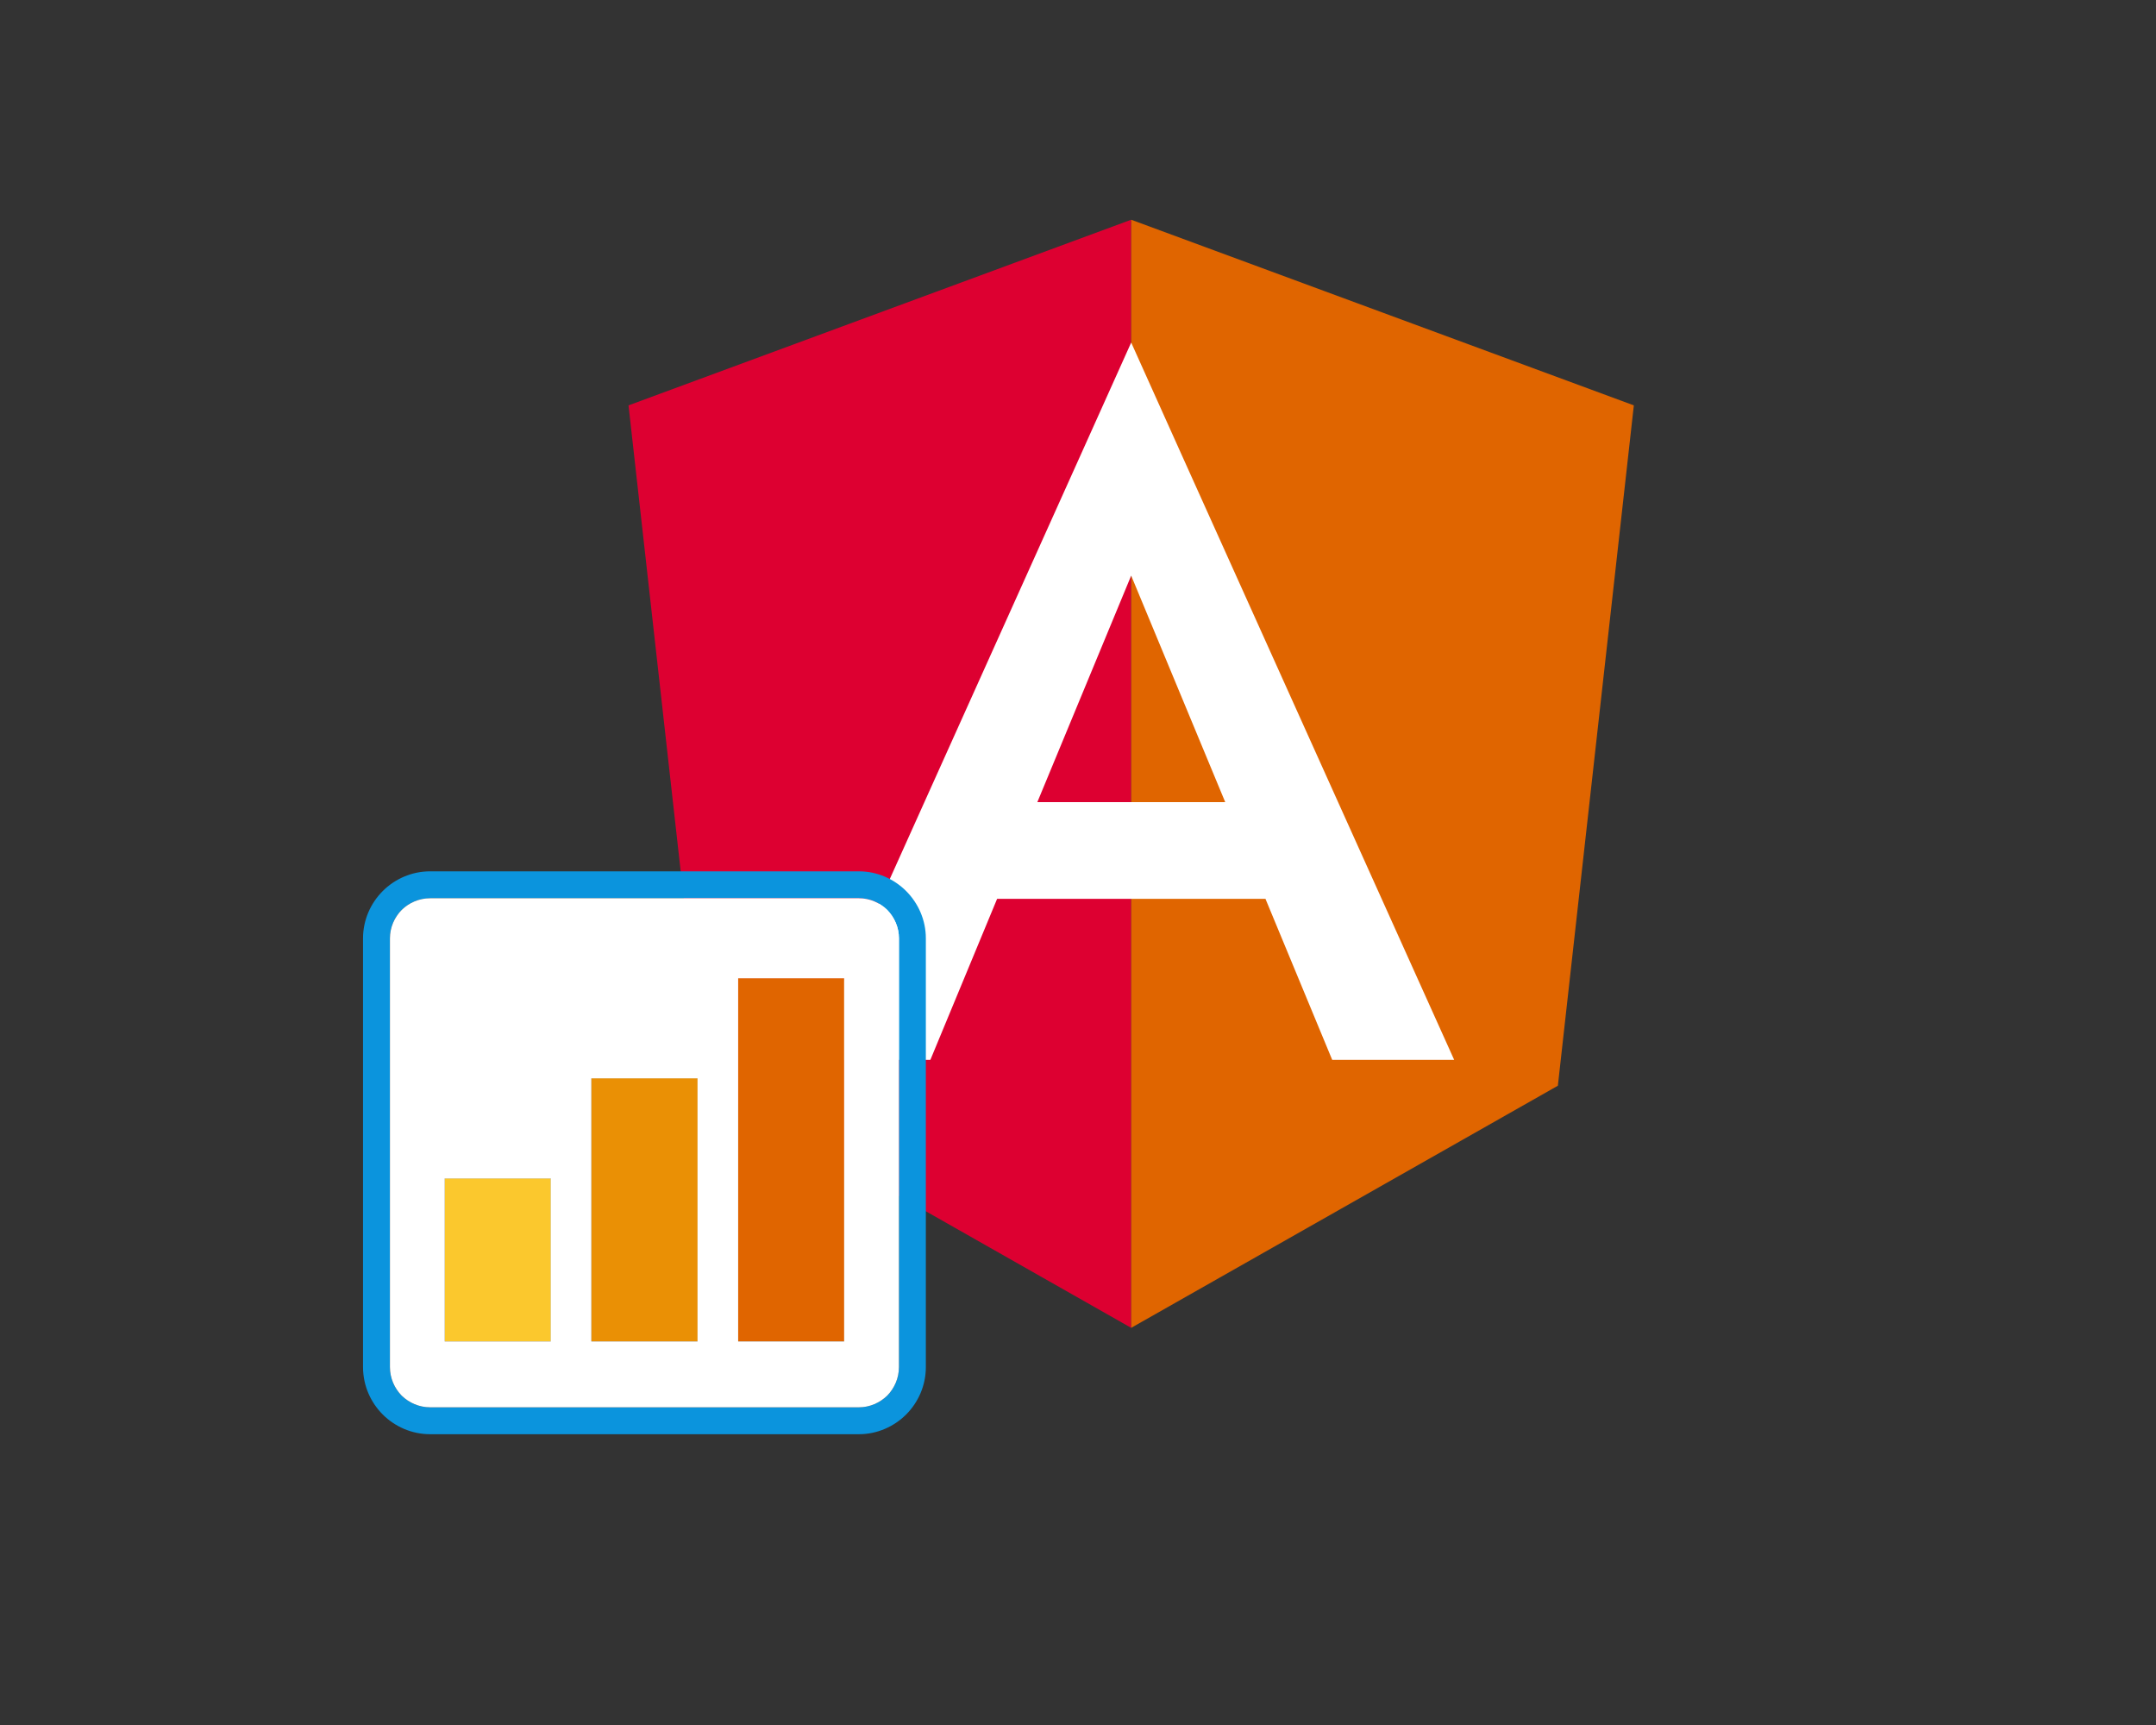
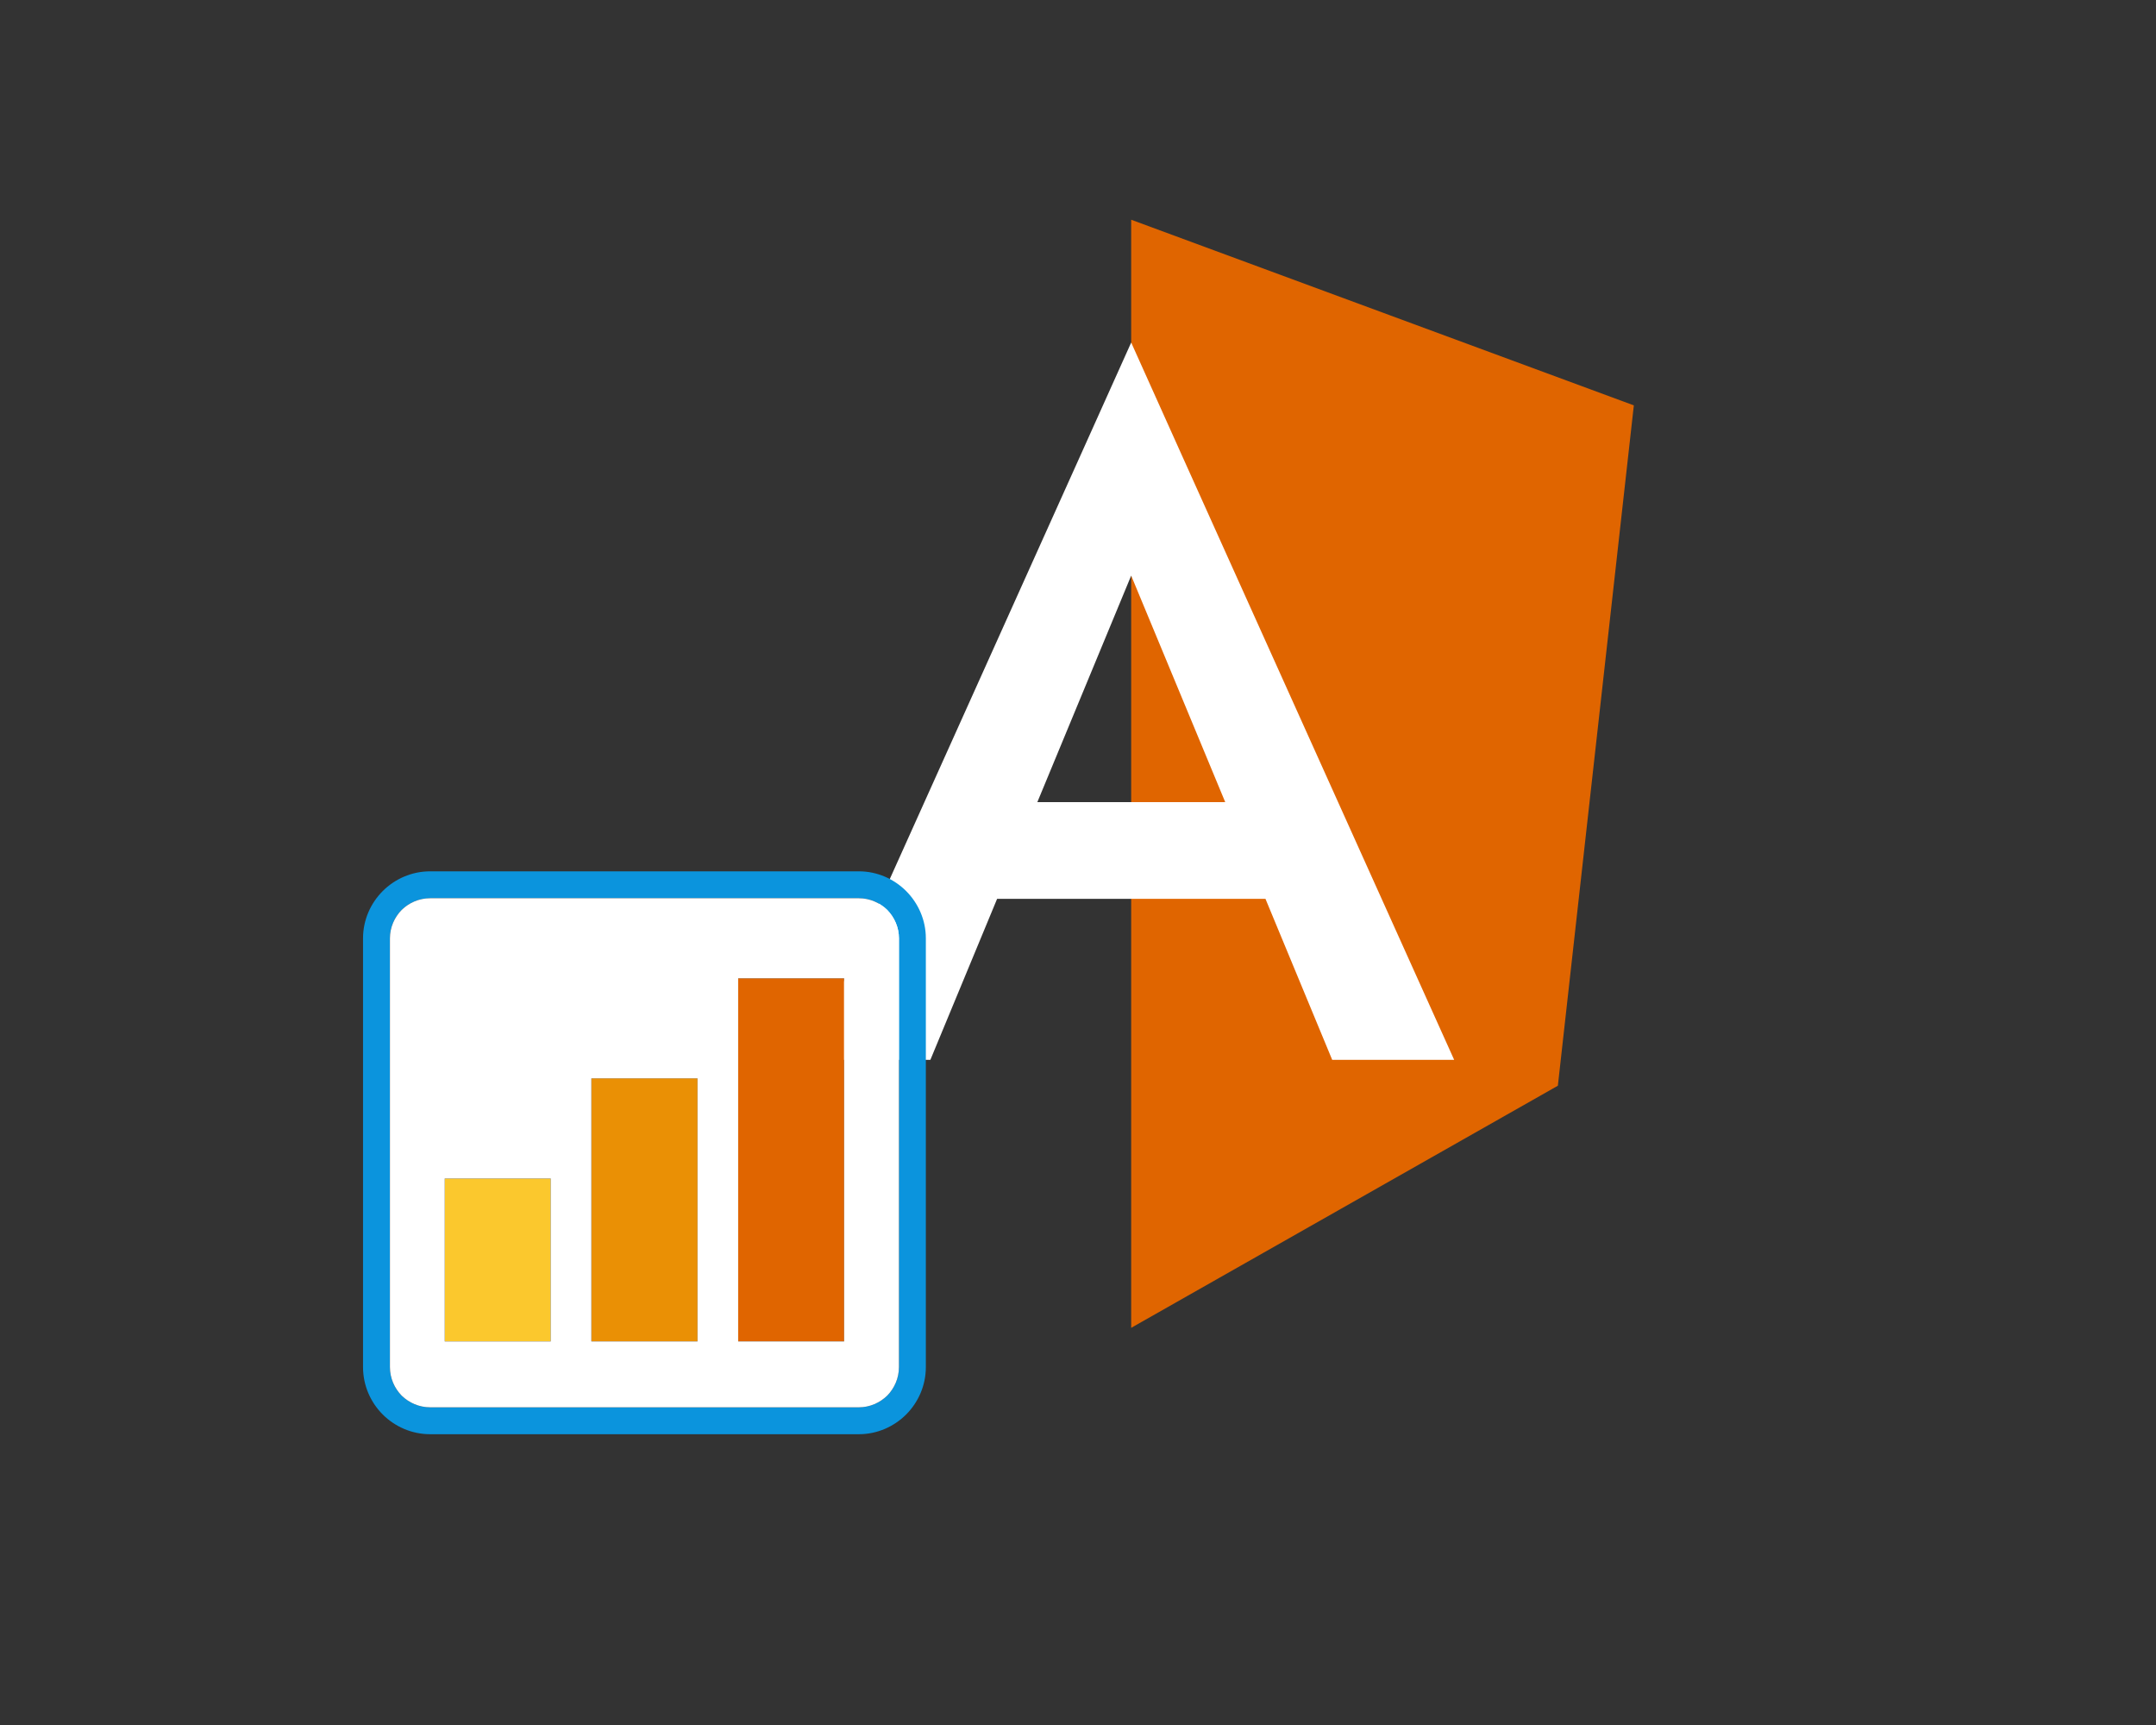
<svg xmlns="http://www.w3.org/2000/svg" xml:space="preserve" width="105mm" height="84mm" version="1.1" style="shape-rendering:geometricPrecision; text-rendering:geometricPrecision; image-rendering:optimizeQuality; fill-rule:evenodd; clip-rule:evenodd" viewBox="0 0 10500 8400">
  <rect x="0" y="0" width="10500" height="8400" fill="#333333" stroke="none" />
  <defs>
    <style type="text/css">
   
    .fil0 {fill:#DD0031}
    .fil1 {fill:#E06500}
    .fil4 {fill:#EA9005}
    .fil5 {fill:#FBC82D}
    .fil2 {fill:white}
    .fil6 {fill:white}
    .fil3 {fill:#0B94DD;fill-rule:nonzero}
   
  </style>
  </defs>
  <g id="Слой_x0020_1">
    <g id="_1340412544">
-       <polygon class="fil0" points="5509,6466 3432,5287 3061,1974 5509,1070 " />
      <polygon class="fil1" points="5509,6466 7587,5287 7957,1974 5509,1070 " />
      <path class="fil2" d="M4856 4377l1307 0 325 784 594 0 -1328 -2948 -245 -545 -245 545 -1327 2948 594 0 325 -784zm653 -1574l458 1103 -915 0 457 -1103z" />
    </g>
    <g id="_1340410656">
      <g>
        <path class="fil3" d="M2095 4243l2088 0c89,0 171,37 230,96 59,59 96,141 96,230l0 2088c0,90 -37,172 -96,231 -59,59 -141,96 -230,96l-2088 0c-90,0 -172,-37 -231,-96 -59,-59 -96,-141 -96,-231l0 -2088c0,-89 37,-171 96,-230 59,-59 141,-96 231,-96zm2088 131l-2088 0c-54,0 -103,22 -139,57 -35,36 -57,85 -57,138l0 2088c0,54 22,103 57,139 36,35 85,57 139,57l2088 0c53,0 102,-22 138,-57 35,-36 57,-85 57,-139l0 -2088c0,-53 -22,-102 -57,-138 -36,-35 -85,-57 -138,-57z" />
        <g>
-           <polygon class="fil1" points="3595,4764 4111,4764 4111,6532 3595,6532 " />
          <polygon class="fil4" points="2880,5251 3397,5251 3397,6532 2880,6532 " />
          <polygon class="fil5" points="2166,5739 2682,5739 2682,6532 2166,6532 " />
        </g>
        <g>
          <polygon class="fil1" points="3595,4764 4111,4764 4111,6532 3595,6532 " />
-           <polygon class="fil4" points="2880,5251 3397,5251 3397,6532 2880,6532 " />
-           <polygon class="fil5" points="2166,5739 2682,5739 2682,6532 2166,6532 " />
        </g>
      </g>
      <path class="fil6" d="M2166 5739l516 0 0 793 -516 0 0 -793zm2017 -1365l-2088 0c-54,0 -103,22 -139,57 -35,36 -57,85 -57,138l0 2088c0,54 22,103 57,139 36,35 85,57 139,57l2088 0c53,0 102,-22 138,-57 35,-36 57,-85 57,-139l0 -2088c0,-53 -22,-102 -57,-138 -36,-35 -85,-57 -138,-57zm-1303 877l517 0 0 1281 -517 0 0 -1281zm715 1281l0 -1768 516 0 0 1768 -516 0z" />
    </g>
  </g>
</svg>